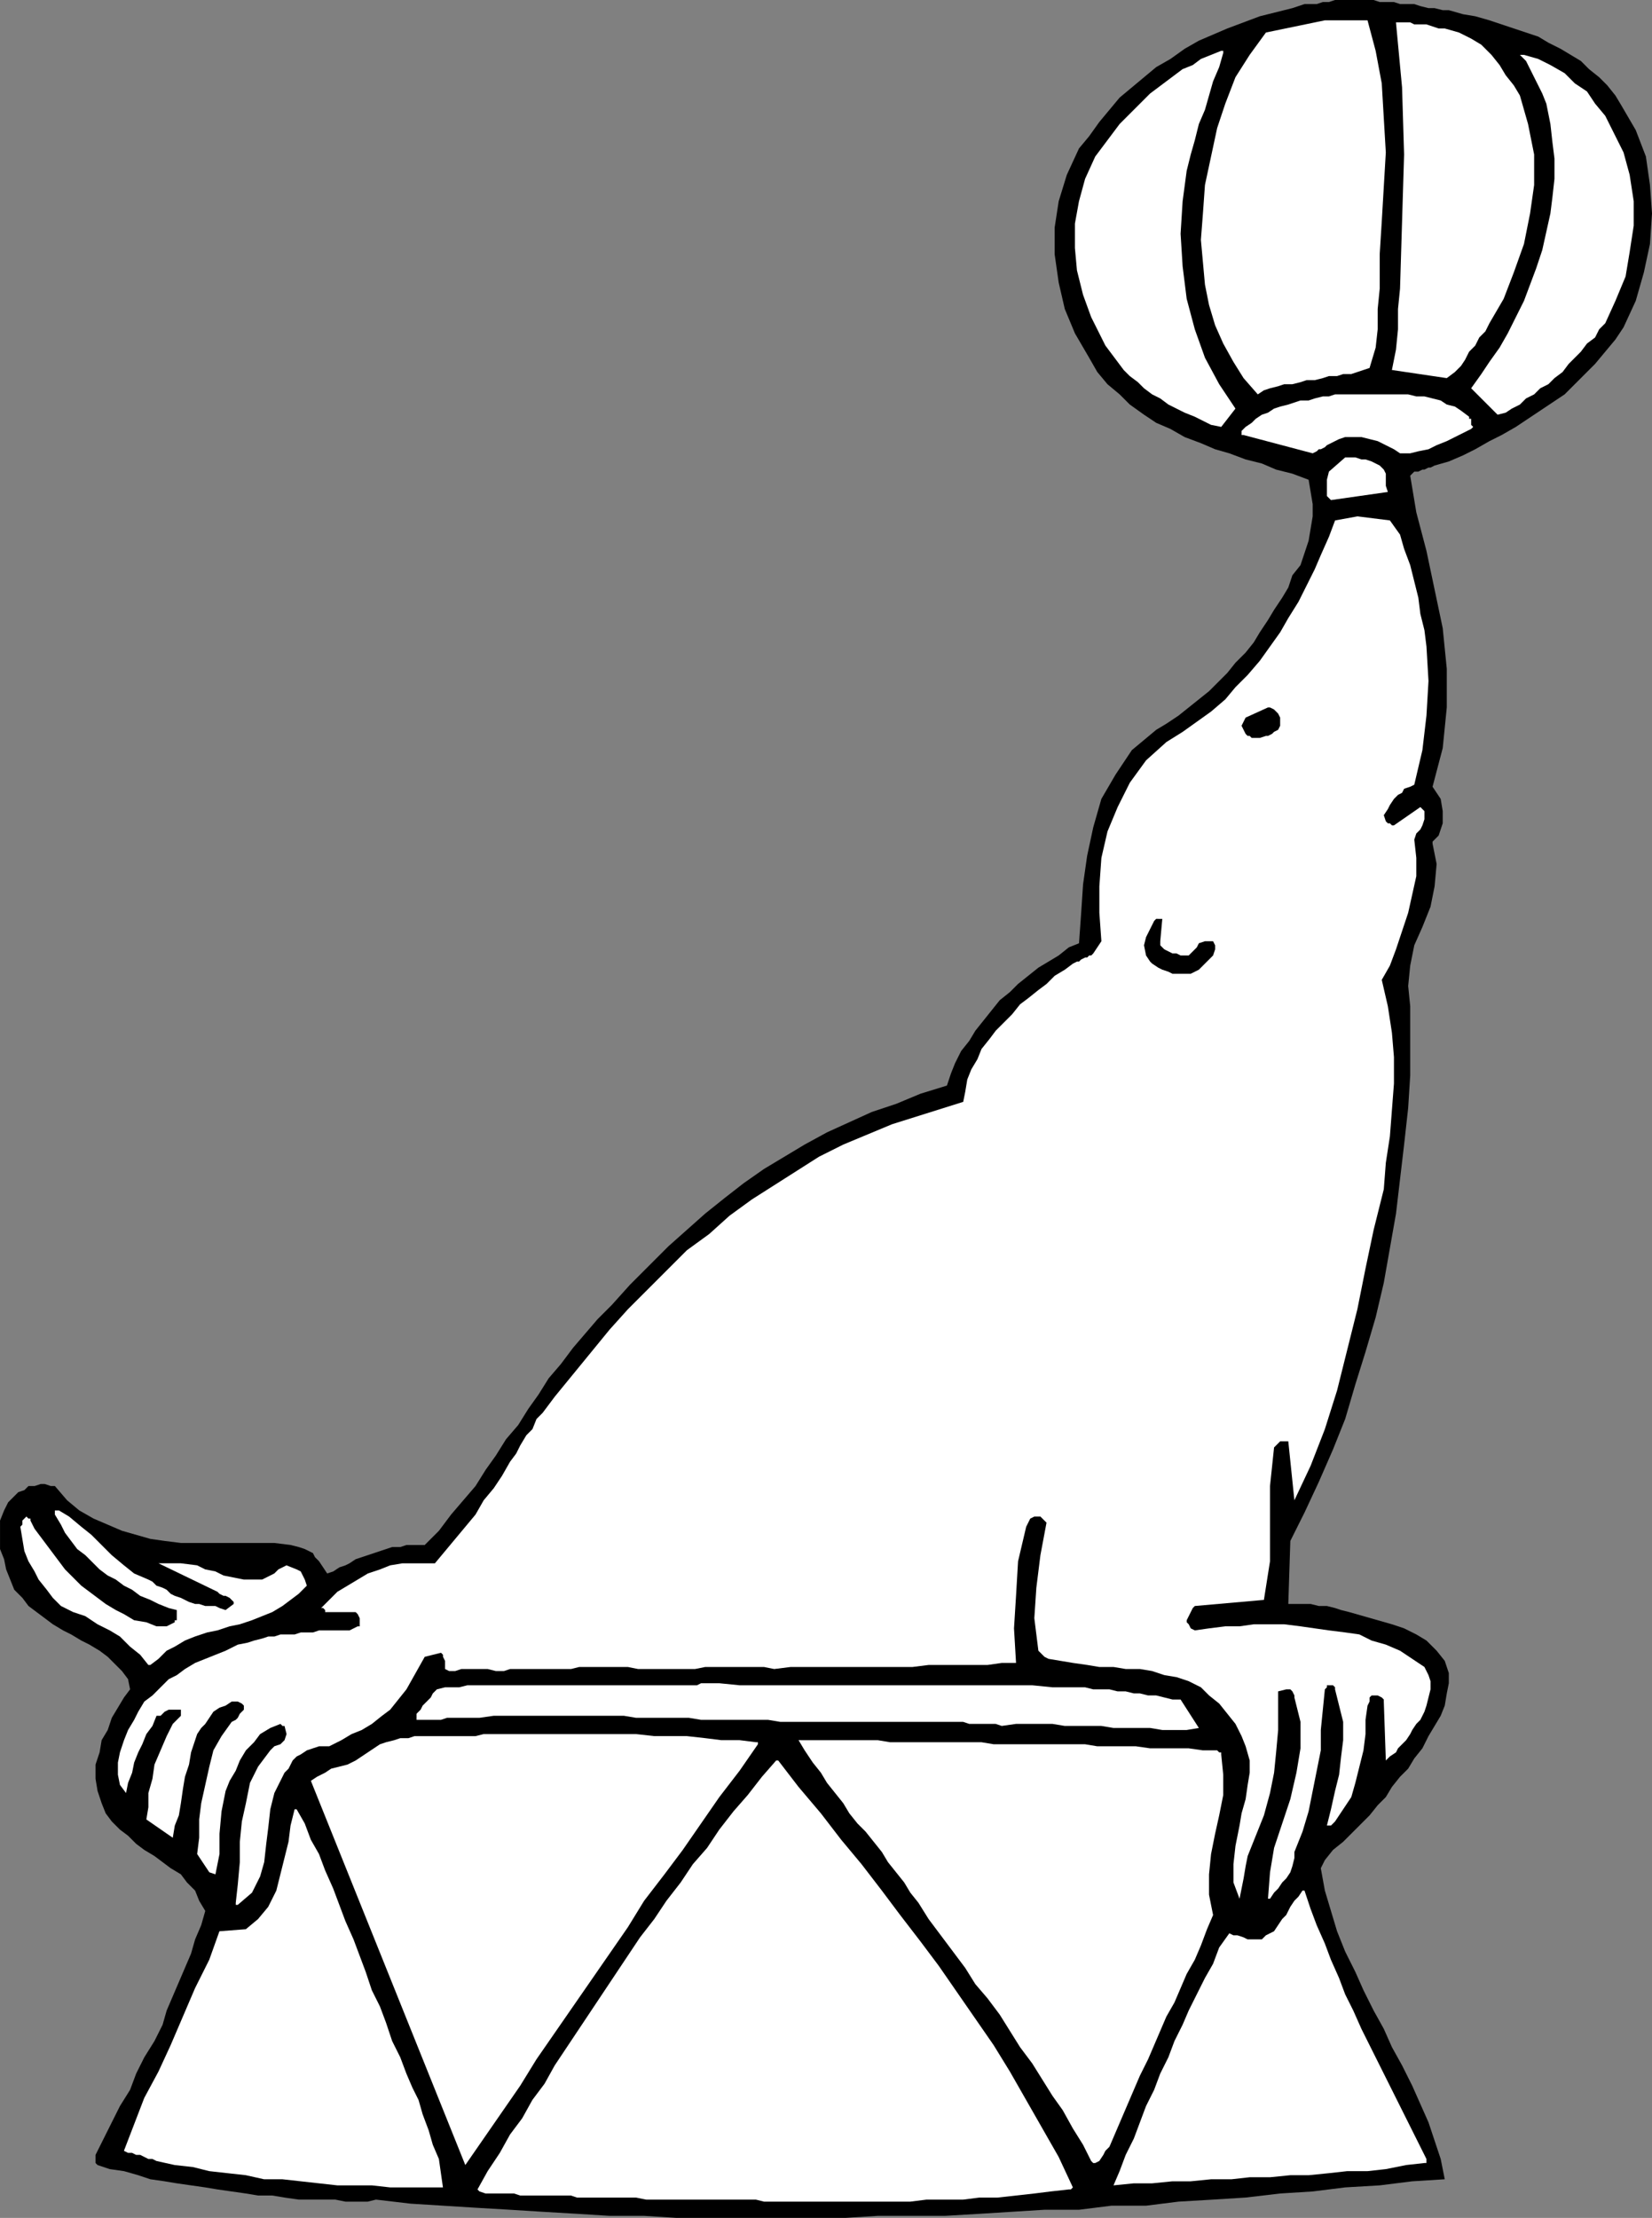
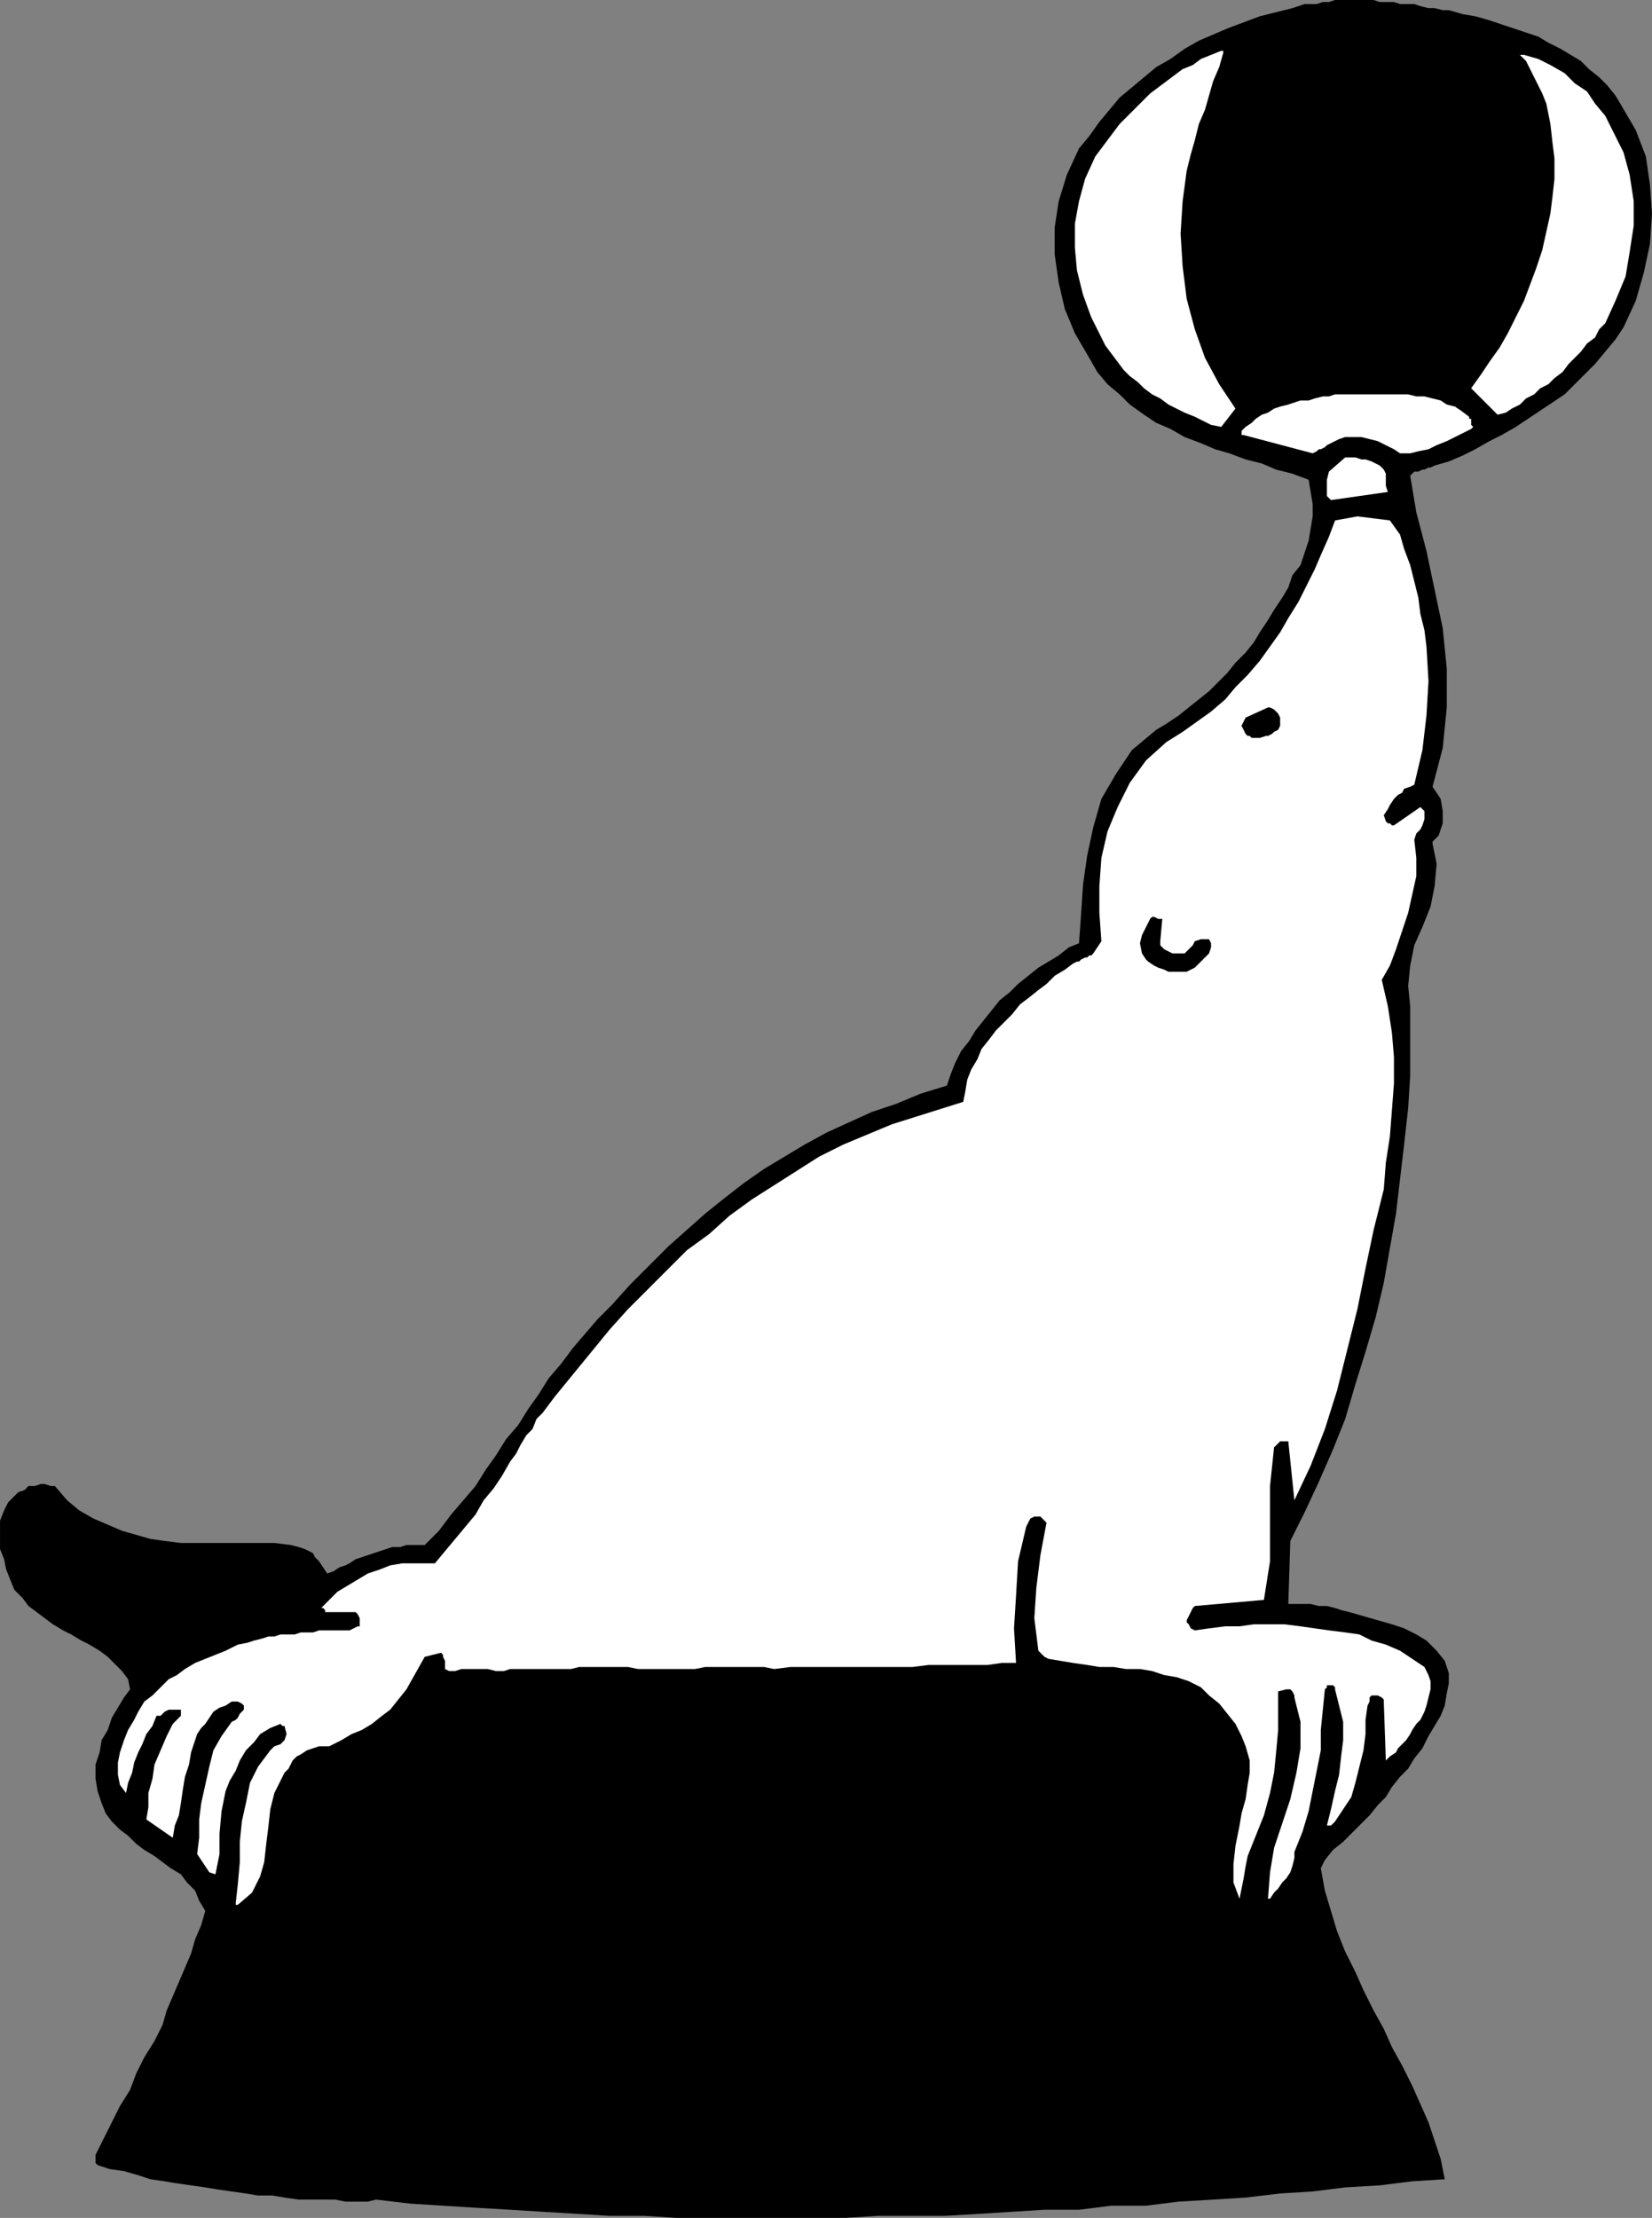
<svg xmlns="http://www.w3.org/2000/svg" width="813" height="1091" version="1.2">
  <rect width="100%" height="100%" fill="#808080" stroke="none" />
  <g fill="none" fill-rule="evenodd" stroke-linecap="square" stroke-linejoin="bevel" font-family="'Sans Serif'" font-size="12.5" font-weight="400">
    <path fill="#000" d="M659 0h17l3 1h7l3 1h7l3 1 4 1h3l4 1h3l7 2 6 1 7 2 6 2 6 2 6 2 6 2 5 3 6 3 5 3 5 3 4 4 5 4 4 4 4 5 3 5 7 12 5 13 2 14 1 14-1 15-3 14-4 14-6 13-4 6-5 6-5 6-5 5-5 5-5 5-6 4-6 4-6 4-6 4-7 4-6 3-7 4-6 3-7 3-7 2-2 1h-1l-2 1h-1l-2 1h-2l-1 1-1 1 3 18 5 19 4 19 4 19 2 20v19l-2 20-5 19 4 6 1 6v6l-2 6-1 1-1 1-1 1v1l2 10-1 11-2 10-4 10-4 9-2 10-1 10 1 10v34l-1 16-2 18-2 17-2 17-3 17-3 17-4 17-5 17-5 16-5 17-6 15-7 16-7 15-7 14-1 31h11l4 1h4l4 1 3 1 4 1 7 2 7 2 7 2 6 2 6 3 5 3 5 5 4 5 2 6v5l-1 5-1 6-2 5-3 5-3 5-3 6-4 5-3 5-4 4-4 5-3 5-4 4-4 5-5 5-4 4-4 4-5 4-4 5-2 4 2 11 3 10 3 10 4 10 5 10 4 9 5 10 5 9 4 9 5 9 5 10 4 9 4 9 3 9 3 9 2 10-16 1-16 2-17 1-16 2-16 1-17 2-16 1-17 1-16 2h-17l-16 2h-17l-16 1-16 1-17 1h-33l-16 1h-83l-16-1h-17l-16-1-17-1-16-1-17-1-16-1-16-1-17-2-4 1h-11l-5-1h-18l-7-1-6-1h-7l-6-1-7-1-7-1-6-1-7-1-7-1-6-1-7-1-6-2-7-2-7-1-6-2-1-1v-4l4-8 4-8 4-8 5-8 3-8 4-8 5-8 4-8 2-7 3-7 3-7 3-7 3-7 2-7 3-7 2-7-3-5-2-5-4-4-3-4-5-3-4-3-4-3-5-3-4-3-4-4-4-3-4-4-3-4-2-5-2-6-1-6v-7l2-6 1-6 3-5 2-6 3-5 3-5 3-4-1-5-3-4-3-3-4-4-4-3-5-3-4-2-5-3-4-2-5-3-4-3-4-3-4-3-3-4-4-4-2-5-2-5-1-5-2-5v-14l2-5 2-4 3-3 2-2 3-1 2-2h3l3-1h2l3 1h2l6 7 6 5 7 4 7 3 7 3 7 2 7 2 7 1 8 1h46l8 1 4 1 3 1 2 1 2 1 1 2 2 2 2 3 2 3 3-1 3-2 3-1 2-1 3-2 3-1 3-1 3-1 3-1 3-1 3-1h4l3-1h9l7-7 6-8 6-7 6-7 5-8 5-7 5-8 6-7 5-8 5-7 5-8 6-7 6-8 6-7 6-7 7-7 9-10 10-10 9-9 9-8 9-8 10-8 9-7 10-7 10-6 10-6 11-6 11-5 11-5 12-4 12-5 13-4 2-6 2-5 3-6 4-5 3-5 4-5 4-5 4-5 5-4 4-4 5-4 5-4 5-3 5-3 5-4 5-2 1-14 1-15 2-14 3-14 4-14 7-12 8-12 12-10 5-3 6-4 5-4 5-4 5-4 5-5 4-4 4-5 5-5 4-5 3-5 4-6 3-5 4-6 3-5 2-6 4-5 2-6 2-6 1-6 1-6v-6l-1-6-1-6-8-3-8-2-7-3-8-2-8-3-7-2-7-3-8-3-7-4-7-3-6-4-7-5-5-5-6-5-5-6-4-7-7-12-5-12-3-13-2-14v-13l2-13 4-13 6-13 5-6 5-7 5-6 5-6 6-5 6-5 6-5 7-4 7-5 7-4 7-3 7-3 8-3 8-3 8-2 8-2 3-1 3-1h6l3-1h3l3-1h2" />
-     <path fill="#fff" d="M652 10h21l4 15 3 16 1 17 1 17-1 17-1 17-1 16v17l-1 10v10l-1 9-3 10-3 1-3 1-3 1h-4l-3 1h-4l-3 1-4 1h-4l-3 1-4 1h-4l-3 1-4 1-3 1-3 2-7-8-5-8-5-9-4-9-3-10-2-10-1-11-1-11 1-13 1-14 3-14 3-14 4-12 5-13 7-11 8-11 29-6m36 1h6l2 1h6l3 1 3 1h3l7 2 6 3 5 3 5 5 4 5 3 5 4 5 3 5 4 14 3 15v15l-2 14-3 15-5 14-5 13-7 12-2 4-3 3-2 4-3 3-2 4-2 3-3 3-4 3-27-4 2-10 1-10v-10l1-10 1-33 1-33-1-33-3-32h1" />
    <path fill="#fff" d="M601 25h1v1l-2 7-3 7-2 7-2 7-3 7-2 8-2 7-2 8-2 15-1 16 1 16 2 16 4 15 5 14 7 13 8 12-7 9-5-1-4-2-4-2-5-2-4-2-4-2-4-3-4-2-4-3-3-3-4-3-3-3-3-4-3-4-3-4-2-4-5-10-4-11-3-12-1-11v-12l2-11 3-11 5-11 3-4 3-4 3-4 3-4 4-4 4-4 3-3 4-4 4-3 4-3 4-3 4-3 5-2 4-3 5-2 5-2m149 2 7 2 6 3 7 4 5 5 6 4 4 6 5 6 3 6 6 12 3 11 2 13v12l-2 13-2 12-5 12-5 11-3 3-2 4-4 3-3 4-3 3-3 3-3 4-4 3-3 3-4 2-3 3-4 2-3 3-4 2-3 2-4 1-13-13 5-7 4-6 5-7 4-7 4-8 4-8 3-8 3-8 3-9 2-9 2-9 1-8 1-9V78l-1-8-1-9-1-5-1-5-2-5-2-4-2-4-2-4-2-4-3-3h2m-90 167h33l4 1h4l4 1 4 1 3 2 4 1 3 2 4 3v1h1v3l1 1-1 1-4 2-4 2-4 2-5 2-4 2-5 1-4 1h-5l-3-2-4-2-4-2-4-1-4-1h-8l-3 1-2 1-2 1-2 1-1 1-2 1h-1l-1 1-2 1-34-9h-1v-2l2-2 3-2 2-2 3-2 3-1 3-2 3-1 4-1 3-1 3-1h4l3-1 4-1h3l3-1h3m2 31h5l3 1h2l3 1 2 1 2 1 2 2 1 2v6l1 3-28 4-2-2v-8l1-4 8-7m6 29 16 2 5 7 2 7 3 8 2 8 2 8 1 8 2 8 1 8 1 17-1 17-2 17-4 17-2 1-3 1-1 2-2 1-2 2-2 3-1 2-2 3 1 3 1 1h1l1 1h1l13-9 1 1 1 1v4l-1 3-1 2-2 2-1 3 1 9v9l-2 9-2 9-3 9-3 9-3 8-4 7 3 13 2 13 1 12v13l-1 13-1 13-2 13-1 13-5 20-4 19-4 20-5 20-5 20-6 19-7 18-8 17-3-29h-4l-1 1-1 1-1 1-2 19v37l-3 19-34 3-1 1-1 2-1 2-1 2v1l1 1 1 2 2 1 7-1 8-1h7l7-1h15l8 1 7 1 7 1 8 1 7 1 6 3 7 2 7 3 6 4 6 4 2 4 1 3v4l-1 4-1 4-1 3-2 4-2 2-2 3-1 2-2 3-2 2-2 2-1 2-3 2-2 2-1-29v-1l-1-1-2-1h-3l-1 1v2l-1 2-1 7v7l-1 8-2 8-2 8-2 7-4 6-4 6-1 1-1 1h-2l2-8 2-9 2-8 1-9 1-8v-9l-2-8-2-8v-1l-1-1h-3v1l-1 1-1 10-1 10v10l-2 10-2 10-2 10-3 10-4 10v3l-1 4-1 3-2 3-2 2-2 3-2 2-2 3h-1l1-13 2-12 4-12 4-12 3-13 2-12v-13l-3-12v-1l-1-2-1-1h-2l-4 1v19l-1 11-1 10-2 10-3 11-4 10-4 10-1 5-1 6-1 5-1 5-3-8v-9l1-9 2-10 1-6 2-7 1-7 1-6v-6l-2-7-2-5-3-6-4-5-4-5-5-4-4-4-6-3-6-2-6-1-6-2-6-1h-7l-6-1h-7l-6-1-7-1-6-1-6-1-2-1-1-1-1-1-1-1-2-16 1-15 2-16 3-16-1-1-1-1-1-1h-3l-2 1-1 2-1 2-4 17-1 17-1 16 1 17h-7l-7 1h-29l-8 1h-60l-8 1-5-1h-29l-5 1h-28l-5-1h-24l-4 1h-30l-3 1h-4l-4-1h-13l-3 1h-3l-2-1v-4l-1-2v-1l-1-1-8 2-9 16-4 5-4 5-4 3-5 4-5 3-5 2-5 3-6 3h-5l-3 1-3 1-3 2-2 1-2 2-1 2-1 2-1 1-1 1-1 2-4 8-2 8-1 9-1 8-1 9-2 7-4 8-7 6h-1v-1l1-9 1-11v-10l1-10 2-9 2-10 4-8 6-8 2-2 3-1 2-2 1-3-1-4h-1l-1-1-5 2-5 3-3 4-4 4-3 5-2 5-3 5-2 5-2 10-1 11v10l-2 10-3-1-2-3-2-3-2-3 1-8v-9l1-8 2-9 2-9 2-8 4-7 5-7 2-1 1-1 1-2 2-2v-2l-1-1-2-1h-3l-3 2-3 1-3 2-2 3-2 3-2 2-2 3-1 3-2 6-1 6-2 6-1 6-1 7-1 6-2 5-1 6-13-9 1-6v-7l2-7 1-7 3-7 3-7 3-6 4-4v-3h-6l-2 1-1 1-1 1h-2l-2 5-3 4-2 5-2 4-2 5-1 5-2 5-1 5-3-4-1-5v-6l1-5 2-6 2-5 3-5 2-4 3-5 4-3 4-4 4-4 4-2 4-3 5-3 5-2 5-2 5-2 6-3 5-1 3-1 4-1 3-1h3l3-1h7l3-1h6l3-1h15l4-2h1v-4l-1-2-1-1h-15v-1l-1-1h-1l4-4 4-4 5-3 5-3 5-3 6-2 5-2 6-1h16l5-6 5-6 5-6 5-6 4-7 5-6 4-6 4-7 3-4 2-4 3-5 3-3 2-5 3-3 3-4 3-4 9-11 9-11 9-11 9-10 10-10 9-9 10-10 11-8 10-9 11-8 11-7 11-7 11-7 12-6 12-5 12-5 35-11 1-5 1-6 2-5 3-5 2-5 4-5 3-4 4-4 4-4 4-5 4-3 5-4 4-3 4-4 5-3 4-3 2-1h1l1-1 2-1h1l1-1h1l1-1 4-6-1-14v-13l1-14 3-13 5-12 6-12 8-11 10-9 8-5 7-5 7-5 7-6 5-6 6-6 6-7 5-7 5-7 4-7 5-8 4-8 4-8 3-7 4-9 3-8 11-2" />
-     <path fill="#000" d="M624 348h1l2 1 1 1 1 1 1 2v4l-1 2-2 1-1 1-2 1h-1l-3 1h-4l-1-1h-1l-1-1-2-4 2-4 11-5m-54 104h2l-1 11v2l1 1 1 1 2 1 2 1h2l2 1h4l2-2 2-2 1-2 3-1h4l1 2v2l-1 3-2 2-1 1-2 2-2 2-2 1-2 1h-9l-2-1-3-1-2-1-3-2-1-1-2-3-1-5 1-4 2-4 2-4 1-1h1" />
-     <path fill="#fff" d="m29 743 5 3 6 5 5 4 5 5 5 5 6 5 5 4 7 3 2 1 2 2 3 1 2 1 2 2 2 1 3 1 2 1 2 1 3 1h2l3 1h5l2 1 3 1 4-3v-1l-1-1-1-1-2-1h-1l-2-1-1-1-29-14h11l8 1 4 2 5 1 4 2 5 1 5 1h9l4-2 2-1 2-2 2-1 2-1 5 2 2 1 1 2 1 2 1 3-4 4-4 3-4 3-5 3-5 2-5 2-6 2-5 1-6 2-5 1-6 2-5 2-5 3-4 2-4 4-4 3h-1l-4-5-5-4-5-5-5-3-6-3-6-4-6-2-6-3-4-4-3-4-4-5-2-4-3-5-2-5-1-6-1-6 1-1v-2l1-1 1-1 1 1h1v1l2 4 3 4 3 4 3 4 3 4 3 4 4 4 4 4 4 3 4 3 4 3 5 3 4 2 5 3 6 1 5 2h5l2-1 2-1v-1h1v-5l-4-1-5-2-4-2-5-2-4-3-4-2-4-3-4-2-4-3-4-4-3-3-4-3-3-4-3-4-2-4-3-5v-2h2m325 85 10 1h144l10 1h16l4 1h8l4 1h4l4 1h3l4 1h4l4 1 4 1h4l9 14-6 1h-12l-6-1h-18l-6-1h-18l-6-1h-18l-7 1-3-1h-13l-3-1h-90l-6-1h-33l-6-1h-26l-6-1h-64l-7 1h-16l-3 1h-12v-3l2-2 1-2 2-2 2-2 1-2 2-2 4-1h7l4-1h113l2-1h9m-116 25h75l9 1h16l9 1 8 1h9l8 1h1v1l-9 13-10 13-9 13-9 13-9 12-10 13-8 13-9 13-9 13-9 13-9 13-9 13-8 13-9 13-9 13-9 13-76-189 3-2 4-2 3-2 4-1 4-1 4-2 3-2 3-2 3-2 3-2 3-1 4-1 3-1h4l3-1h30l4-1m156 3h38l6 1h45l6 1h45l6 1h19l7 1h19l7 1h7l1 1h1v1l1 10v10l-2 10-2 9-2 10-1 10v10l2 10-3 7-3 8-3 7-4 7-3 7-3 7-4 7-3 7-3 7-3 7-4 8-3 7-3 7-3 7-3 7-3 7-2 2-1 2-2 3-2 1h-1l-1-1-4-8-5-8-5-9-5-7-5-8-5-8-6-8-5-8-5-8-6-8-6-7-5-8-6-8-6-8-6-8-5-8-4-5-3-5-4-5-4-5-3-5-4-5-4-5-4-4-4-5-3-5-4-5-4-5-3-5-4-5-4-6-3-5h1m-11 10 10 13 11 13 10 13 10 12 10 13 9 12 10 13 9 12 9 13 9 13 9 13 8 13 8 14 8 14 8 14 7 15-1 1h-1l-9 1-8 1-9 1-9 1h-9l-8 1h-18l-8 1h-72l-4-1h-54l-5-1h-29l-3-1h-25l-3-1h-14l-3-1-1-1 5-9 6-9 5-9 6-8 5-9 6-8 5-9 6-9 6-9 6-9 6-9 6-9 6-9 6-9 7-9 6-9 7-9 6-9 7-8 6-9 7-9 7-8 7-9 7-8h1m-237 24 4 7 3 8 4 7 3 8 4 9 3 8 3 8 4 9 3 8 3 8 3 9 4 8 3 8 3 9 4 8 3 8 3 7 3 6 2 7 3 8 2 7 3 7 1 7 1 7h-26l-9-1h-17l-9-1-9-1-9-1h-9l-9-2-9-1-9-1-8-2-9-1-9-2-2-1h-2l-2-1-2-1h-2l-2-1h-2l-2-1 5-13 5-13 7-13 6-13 6-14 6-14 7-14 5-14 13-1 6-5 5-6 4-8 2-8 2-8 2-8 1-8 2-8h1m496 40 3 9 3 8 4 9 3 8 4 9 3 8 4 8 4 9 4 8 4 8 4 8 4 8 4 8 4 8 4 8 4 8v2h-1l-9 1-10 2-9 1h-10l-9 1-10 1h-9l-10 1h-10l-9 1h-10l-10 1h-9l-10 1h-9l-10 1 3-7 3-8 4-8 3-8 3-8 4-8 3-8 4-8 3-8 4-8 3-7 4-8 4-8 4-7 3-8 5-7 2 1h2l3 1 2 1h7l2-2 4-2 2-3 2-3 2-2 2-4 2-3 2-2 2-3h1" />
+     <path fill="#000" d="M624 348h1l2 1 1 1 1 1 1 2v4l-1 2-2 1-1 1-2 1h-1l-3 1h-4l-1-1h-1l-1-1-2-4 2-4 11-5m-54 104h2l-1 11v2l1 1 1 1 2 1 2 1h2h4l2-2 2-2 1-2 3-1h4l1 2v2l-1 3-2 2-1 1-2 2-2 2-2 1-2 1h-9l-2-1-3-1-2-1-3-2-1-1-2-3-1-5 1-4 2-4 2-4 1-1h1" />
  </g>
</svg>